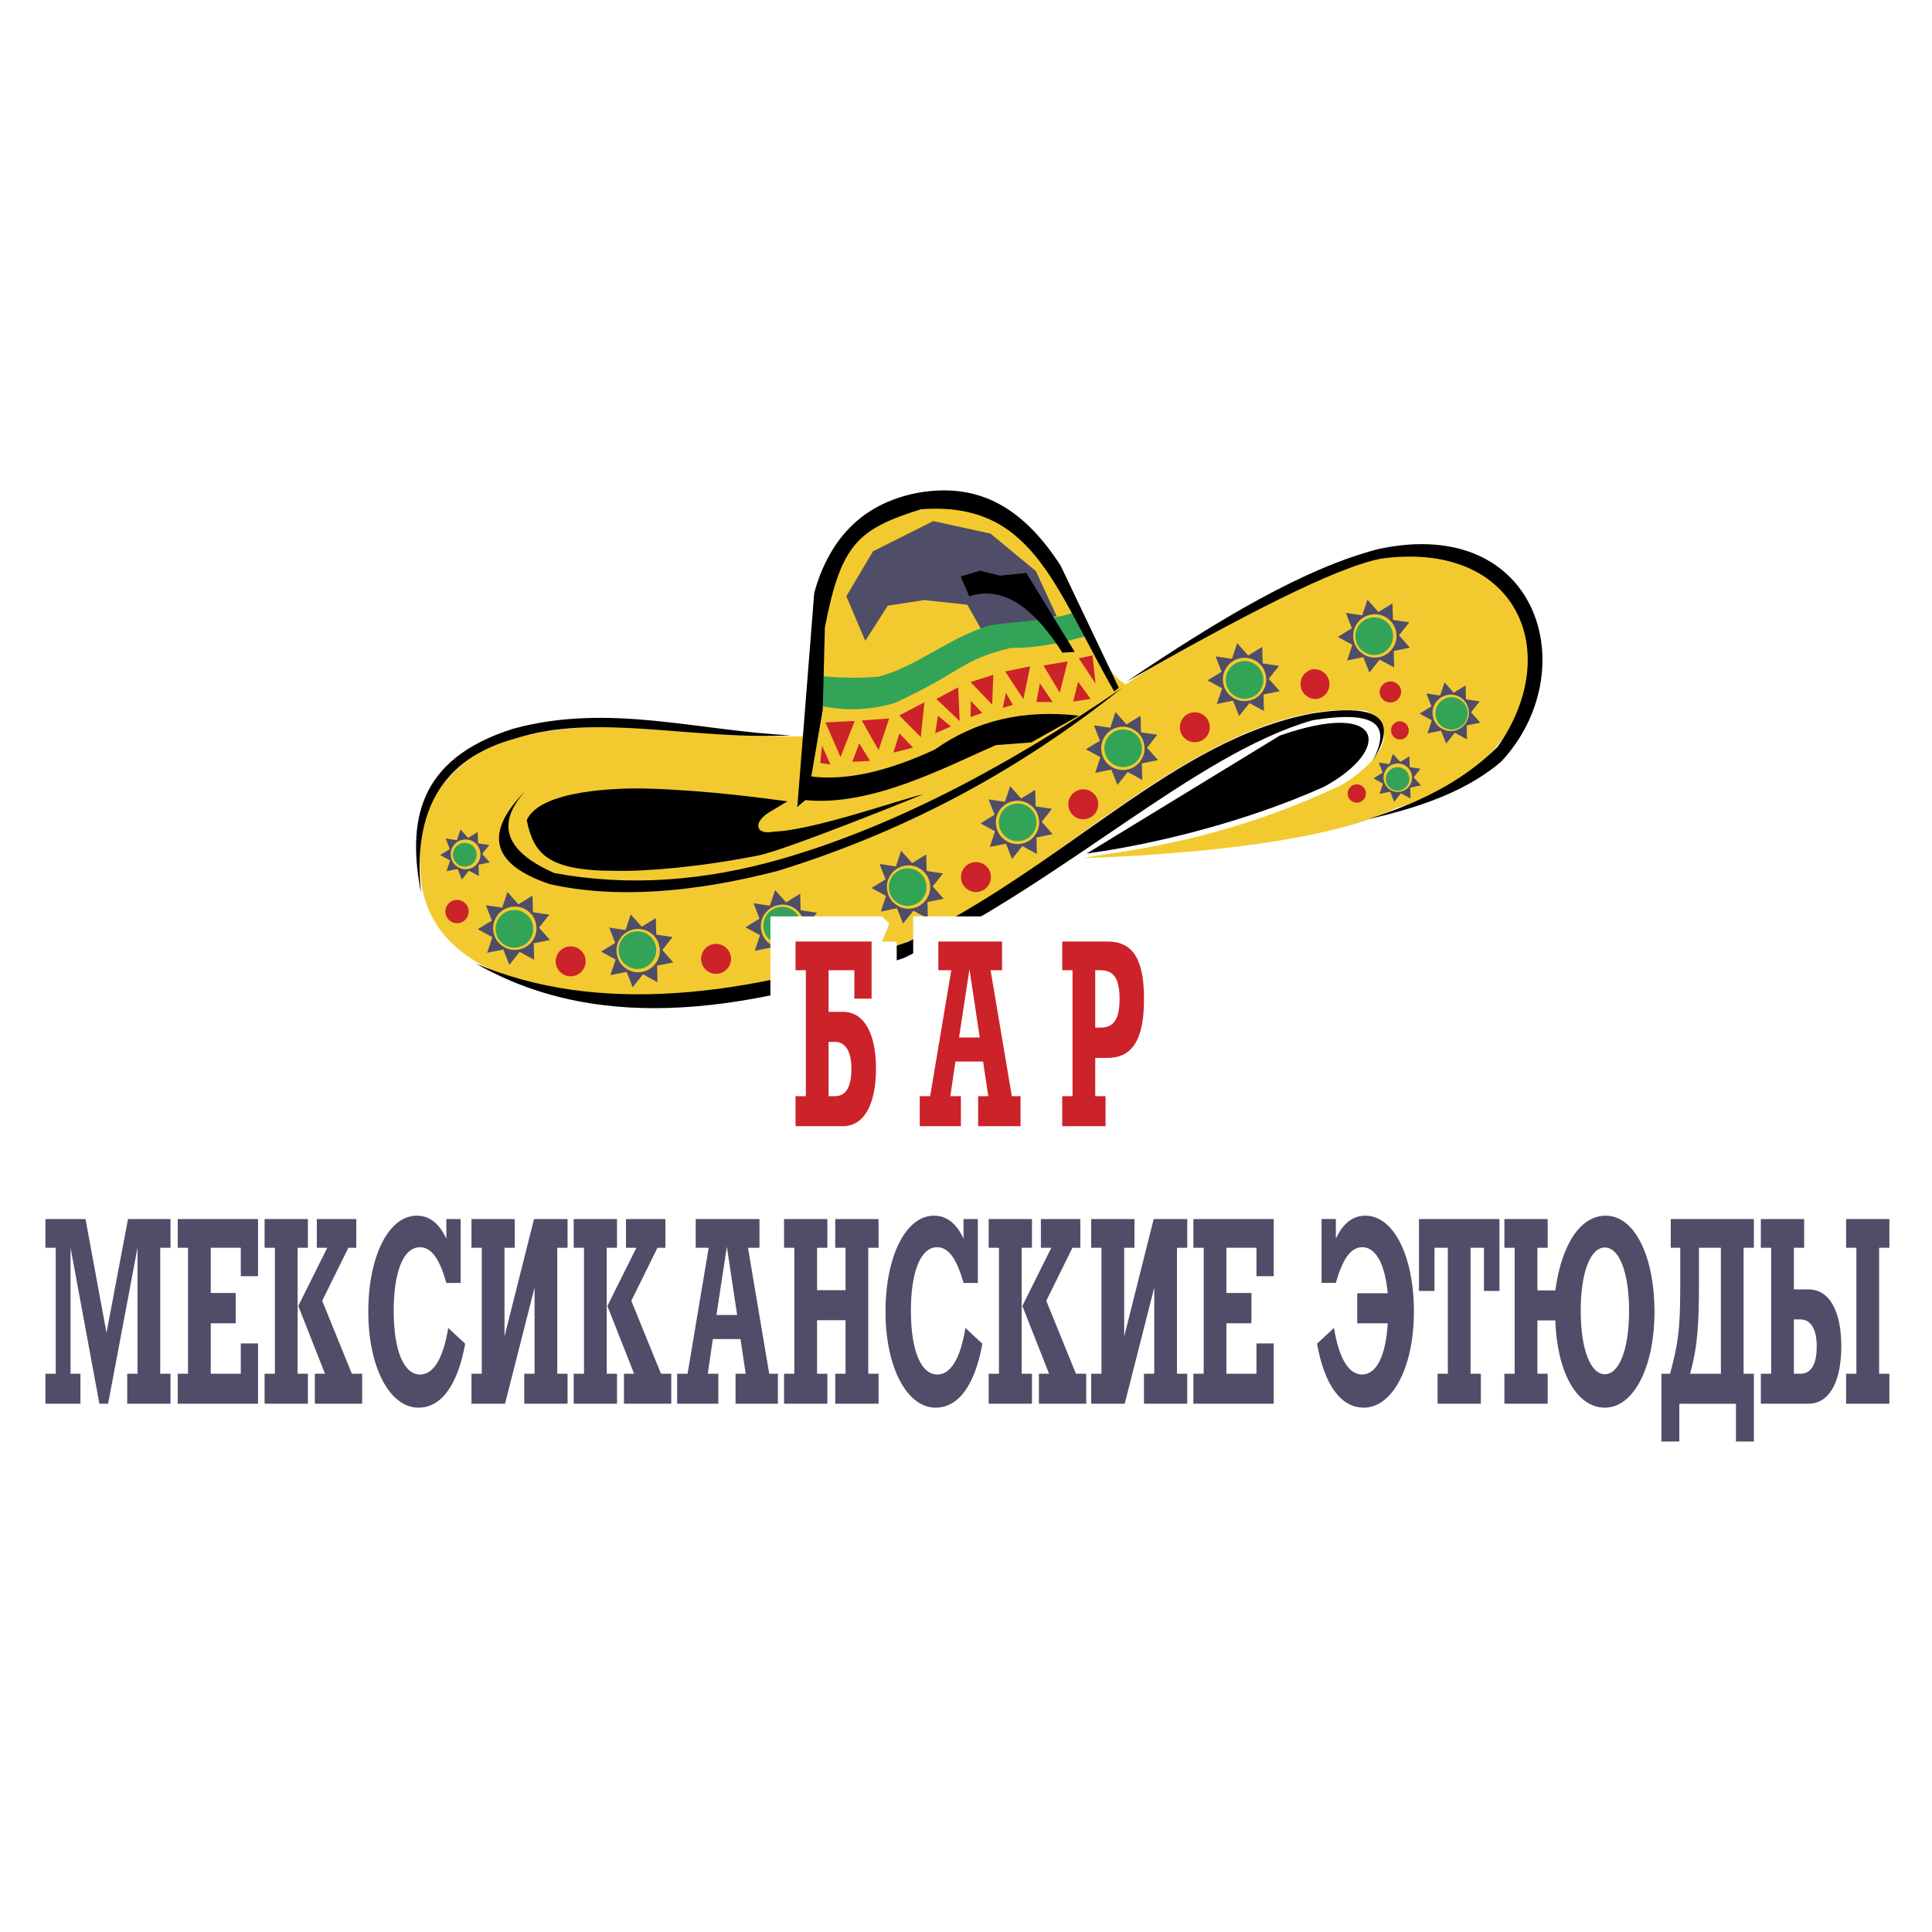
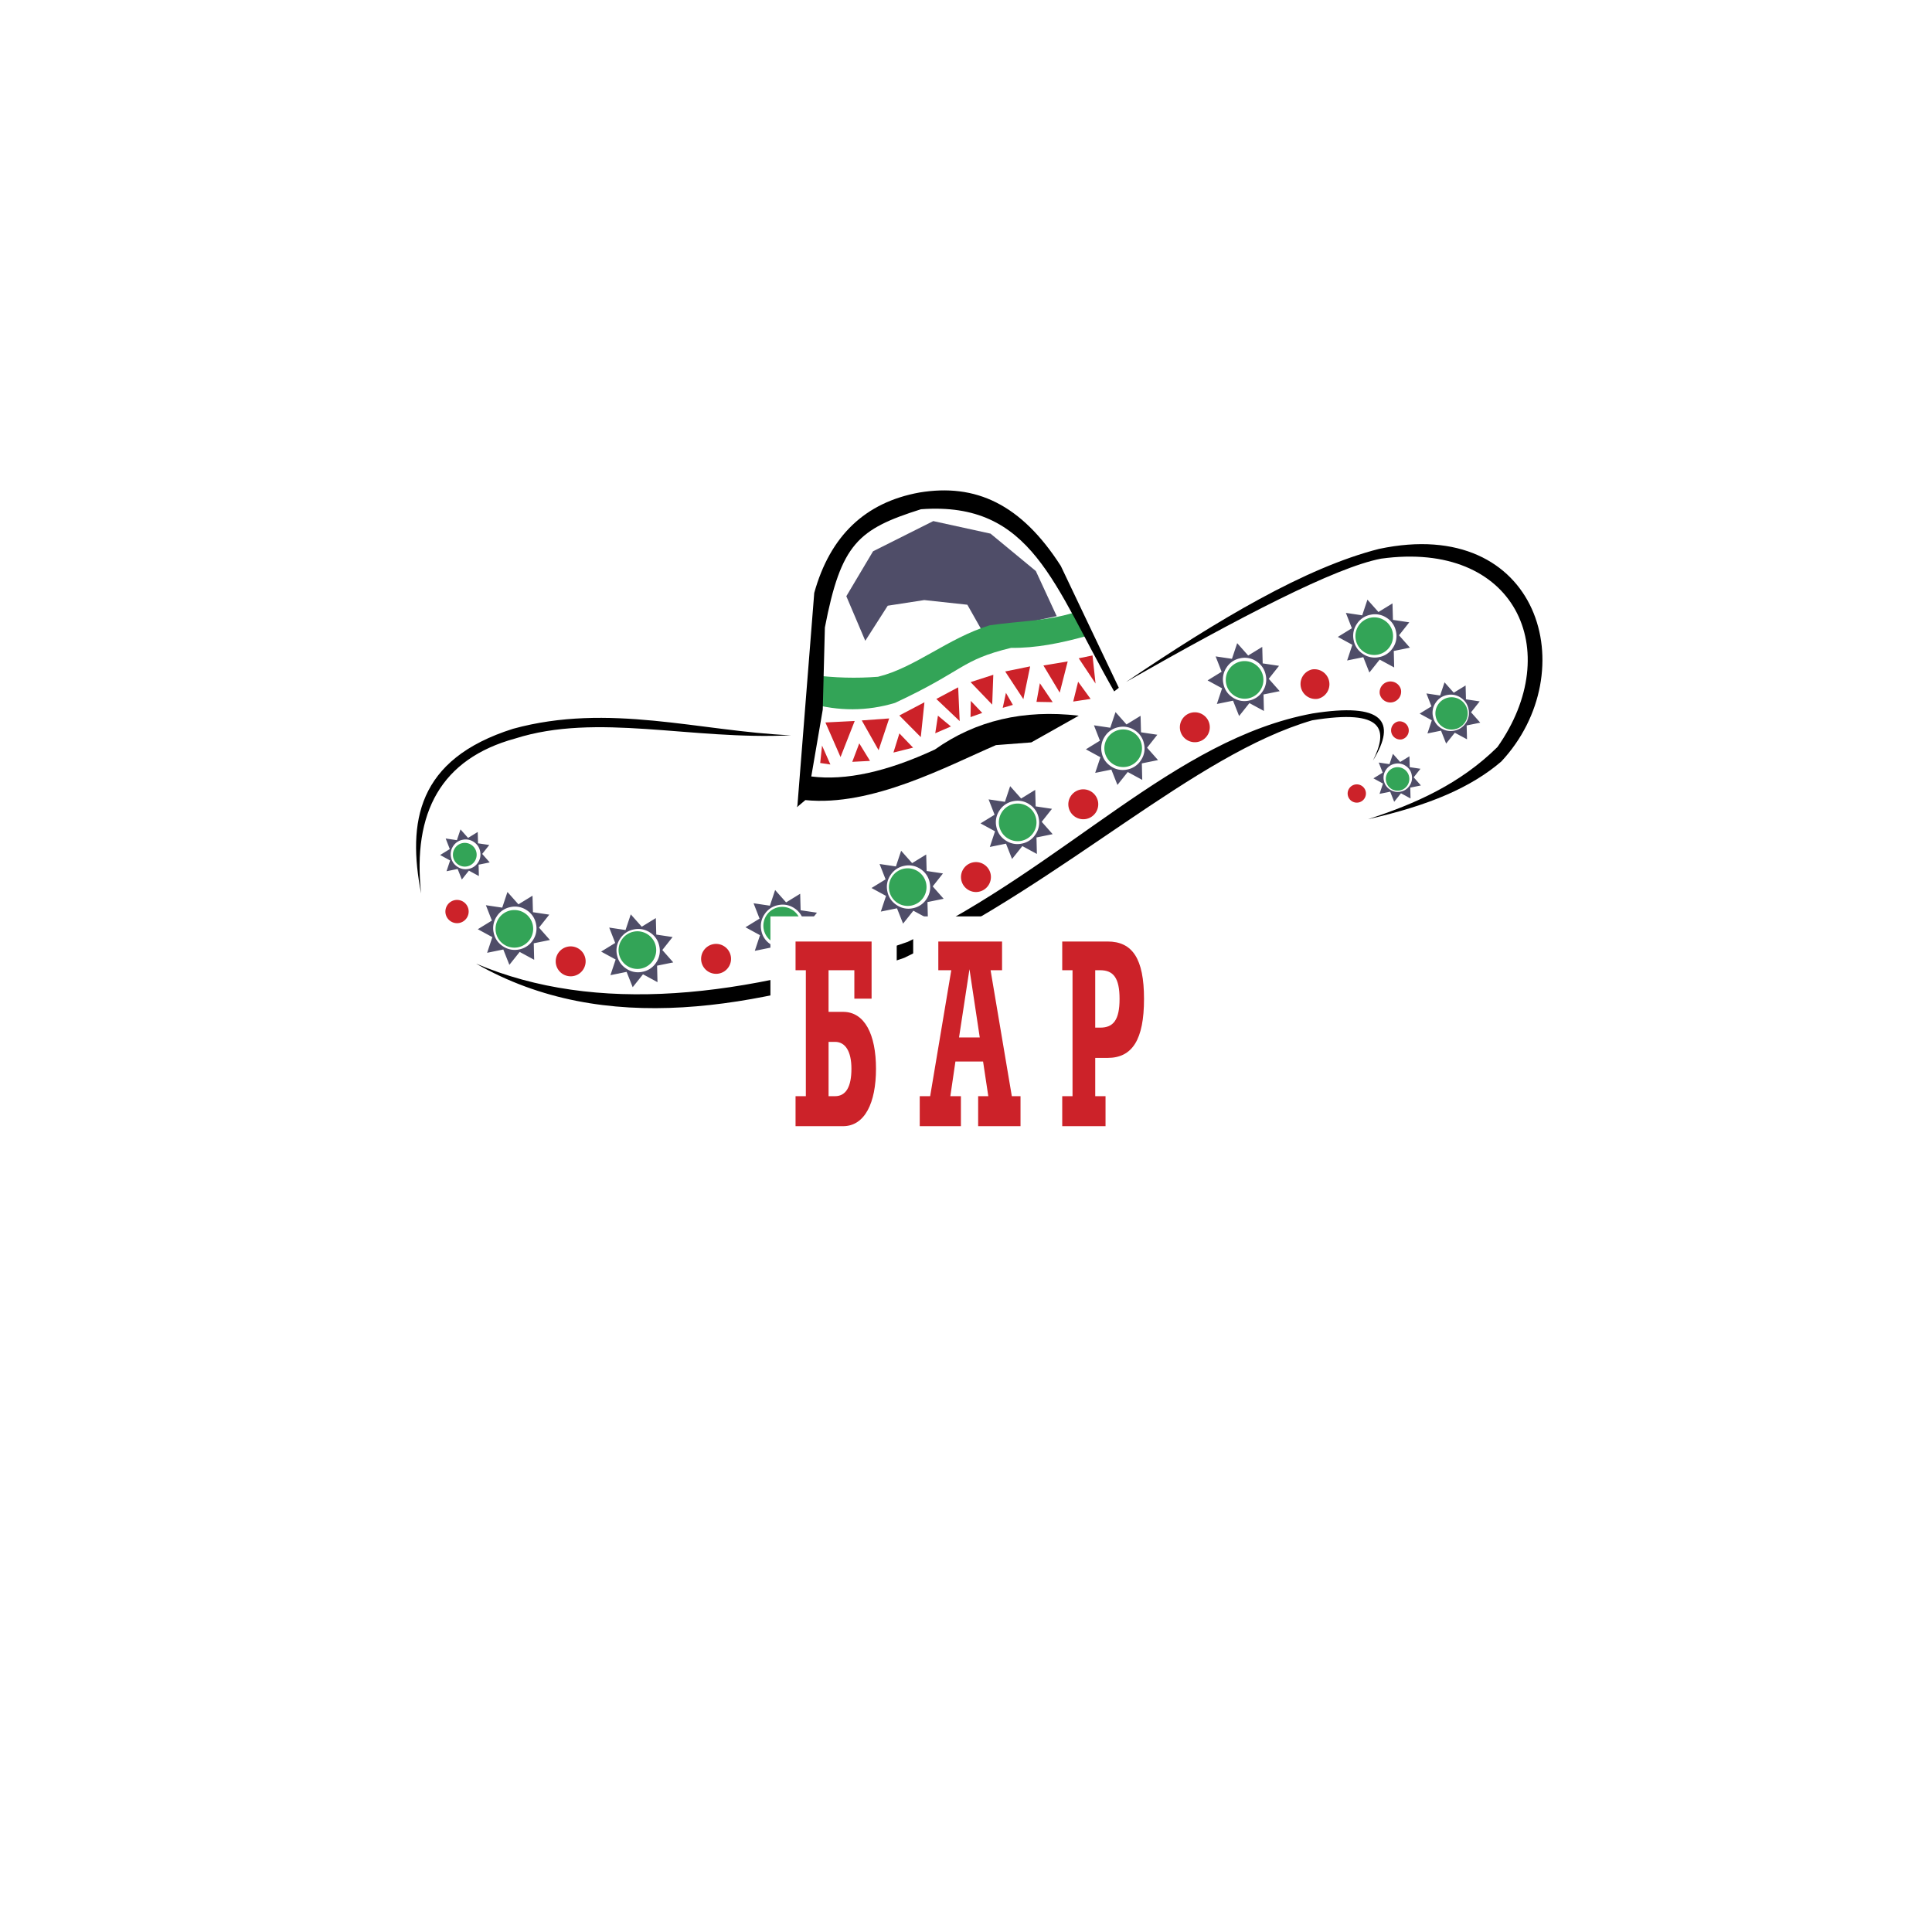
<svg xmlns="http://www.w3.org/2000/svg" width="2500" height="2500" viewBox="0 0 192.756 192.756">
  <path fill-rule="evenodd" clip-rule="evenodd" fill="#fff" d="M0 0h192.756v192.756H0V0z" />
-   <path d="M49.067 74.299c-3.485 2.082-7.774 5.015-7.101 13.111 1.345 16.191 32.983 13.175 48.264 6.63 14.477-5.695 30.157-24.67 46.11-23.119 4.426 2.528-.668 6.311-2.41 7.352-12.467 5.971-23.057 6.757-25.873 7.331 0 0 22.389-.446 31.236-4.993 21.312-5.716 16.346-34.892-9.391-22.1-8.848 4.547-13.271 6.821-17.561 9.753-3.217-1.403-6.707-13.728-9.924-15.13-8.046-5.907-19.976-2.104-21.18 6.375l-1.068 13.939c-11.663.32-20.11-2.761-31.102.851z" fill-rule="evenodd" clip-rule="evenodd" fill="#f2ca30" />
-   <path d="M78.562 79.952l-1.743 1.041c-1.742 1.042-1.474 2.359.403 1.977 3.888-.106 13.003-3.336 14.88-3.718 0 0-13.539 5.503-16.354 6.077-5.63 1.147-11.395 1.636-14.344 1.551-6.837.021-8.179-1.764-8.85-5.058 1.34-3.018 9.115-3.229 12.064-3.145 5.9.17 11.933.999 13.944 1.275z" fill-rule="evenodd" clip-rule="evenodd" />
  <path fill-rule="evenodd" clip-rule="evenodd" fill="#4f4d68" d="M86.329 63.932l-1.891-4.448 2.666-4.481 6.008-3.014 5.714 1.252 4.52 3.732 2.08 4.498-7.371 1.592-1.542-2.729-4.301-.465-3.644.563-2.239 3.5z" />
  <path d="M80.796 70.16l.23-2.821c2.208.297 4.456.346 6.57.183 3.694-.902 6.945-3.832 11.125-5.131 2.807-.423 5.701-.417 8.422-1.269l1.195 2.352c-2.543.697-5.006 1.199-7.459 1.162-5.072 1.229-4.598 2.236-11.589 5.494-2.781.834-5.613.845-8.494.03z" fill-rule="evenodd" clip-rule="evenodd" fill="#33a457" />
  <path d="M79.561 80.345l-.051.189.84-.708c6.65.669 14.125-3.382 19.017-5.486l3.525-.271 4.736-2.665c-5.5-.639-10.281.484-14.348 3.371-4.795 2.23-8.908 3.128-12.338 2.693l1.145-6.677.211-8.187c1.613-8.373 3.317-9.815 9.588-11.797 11.109-.816 13.238 7.612 19.275 18.176l.463-.363-5.787-12.155c-3.963-6.176-8.496-8.258-14.112-7.326-5.408.983-8.904 4.32-10.488 10.013l-1.676 21.193z" fill-rule="evenodd" clip-rule="evenodd" />
  <path fill-rule="evenodd" clip-rule="evenodd" fill="#cc2229" d="M81.833 76.123l.183-1.737.832 1.888-1.015-.151zM83.86 75.531l-1.509-3.451 2.923-.148-1.414 3.599zM85.031 76.008l.698-1.842 1.073 1.75-1.771.092zM87.658 74.847l-1.679-2.969 2.734-.199-1.055 3.168zM89.138 75.082l.595-1.911 1.364 1.422-1.959.489zM91.867 73.542l-2.14-2.159 2.505-1.317-.365 3.476zM93.31 73.158l.269-1.755 1.294 1.078-1.563.677zM95.748 71.945l-2.331-2.21 2.181-1.16.15 3.37zM96.83 71.545l.028-1.616 1.14 1.2-1.168.416zM98.992 70.3l-2.158-2.245 2.268-.731-.11 2.976zM100.043 70.623l.32-1.498.692 1.202-1.012.296zM102.102 69.755l-1.815-2.762 2.492-.508-.677 3.27zM103.41 70.025l.338-1.858 1.279 1.887-1.617-.029zM105.729 69.105l-1.627-2.71 2.423-.405-.796 3.115zM107.074 69.995l.49-1.979 1.247 1.714-1.737.265zM109.303 68.198l-1.678-2.522 1.375-.28.303 2.802z" />
-   <path d="M96.7 59.491l-.85-1.975 1.941-.575 1.979.491 2.631-.267 4.826 7.876-1.236.073c-2.739-4.285-5.749-6.752-9.291-5.623zM108.418 85.16l19.273-11.773c10.533-3.674 11.225 1.4 4.416 5.106-7.445 3.344-16.421 5.669-23.689 6.667zM52.45 78.886c-3.024 3.316-2.07 6.056 2.86 8.219 7.414 1.371 14.944.798 22.57-1.384 10.712-3.074 22.096-8.855 34.092-17.104-9.773 7.842-21.024 14.145-34.363 18.269-8.396 2.179-16.186 2.795-22.751 1.326-5.833-1.967-6.636-5.075-2.408-9.326z" fill-rule="evenodd" clip-rule="evenodd" />
  <path d="M91.126 90.862L90.1 92.151l-.607-1.531-1.614.329.521-1.563-1.449-.79 1.404-.862-.599-1.533 1.629.243.522-1.563 1.097 1.233 1.403-.861.045 1.646 1.629.244-1.024 1.294 1.091 1.234-1.614.329.041 1.646-1.449-.784zm-.05-.249a2.08 2.08 0 0 0 1.368-.923 2.077 2.077 0 0 0 .313-1.621 2.087 2.087 0 0 0-.922-1.368 2.08 2.08 0 0 0-1.62-.314 2.08 2.08 0 0 0-1.369.923 2.077 2.077 0 0 0-.314 1.619c.119.585.427 1.04.926 1.369a2.082 2.082 0 0 0 1.618.315zM78.552 94.779l-1.027 1.29-.606-1.532-1.613.329.521-1.562-1.45-.79 1.404-.863-.598-1.533 1.629.243.522-1.563 1.096 1.233 1.404-.861.044 1.646 1.629.244-1.025 1.294 1.091 1.234-1.614.329.041 1.646-1.448-.784zm-.051-.25a2.082 2.082 0 0 0 1.368-.923 2.08 2.08 0 0 0 .314-1.621 2.08 2.08 0 0 0-.923-1.367 2.08 2.08 0 0 0-1.62-.314 2.082 2.082 0 0 0-1.369.923 2.08 2.08 0 0 0-.314 1.62c.119.585.427 1.04.925 1.368s1.038.433 1.619.314zM64.151 97.206l-1.027 1.289-.607-1.531-1.614.328.521-1.562-1.449-.789 1.404-.863-.598-1.533 1.629.244.522-1.563 1.096 1.233 1.404-.861.044 1.646 1.629.245-1.025 1.294 1.091 1.235-1.614.328.041 1.646-1.447-.786zm-.051-.25a2.081 2.081 0 0 0 1.368-.923 2.08 2.08 0 0 0 .314-1.621 2.085 2.085 0 0 0-.923-1.368 2.083 2.083 0 0 0-1.62-.314 2.08 2.08 0 0 0-1.369.923 2.079 2.079 0 0 0-.314 1.62c.119.584.427 1.04.926 1.369a2.077 2.077 0 0 0 1.618.314zM51.847 94.974l-1.027 1.289-.606-1.531-1.614.329.521-1.563-1.45-.79 1.404-.862-.598-1.533 1.629.243.522-1.563 1.096 1.233 1.404-.861.044 1.646 1.629.244-1.025 1.294 1.091 1.234-1.614.329.041 1.647-1.447-.785zm-.051-.249a2.082 2.082 0 0 0 1.368-.923 2.078 2.078 0 0 0 .314-1.622 2.08 2.08 0 0 0-.923-1.367 2.08 2.08 0 0 0-1.62-.314 2.08 2.08 0 0 0-1.369.923 2.079 2.079 0 0 0-.314 1.62c.119.584.427 1.039.925 1.368a2.089 2.089 0 0 0 1.619.315zM46.783 86.864l-.706.886-.417-1.053-1.11.226.358-1.075-.997-.543.965-.594-.411-1.054 1.12.167.359-1.075.754.849.965-.592.031 1.132 1.12.167-.705.891.75.848-1.11.227.028 1.132-.994-.539zm-.035-.172c.401-.082.714-.293.94-.635.226-.342.298-.713.216-1.115s-.294-.714-.635-.941a1.435 1.435 0 0 0-1.114-.216 1.427 1.427 0 0 0-.941.635 1.427 1.427 0 0 0-.216 1.114c.082.402.294.715.637.941.343.226.713.298 1.113.217zM102 84.414l-1.027 1.289-.605-1.531-1.613.329.52-1.562-1.449-.79 1.404-.862-.598-1.533 1.629.244.521-1.563 1.096 1.233 1.404-.861.045 1.646 1.629.244-1.025 1.294 1.092 1.234-1.613.329.041 1.646-1.451-.786zm-.051-.249a2.076 2.076 0 0 0 1.367-.923 2.076 2.076 0 0 0 .314-1.621 2.083 2.083 0 0 0-.922-1.368 2.082 2.082 0 0 0-1.621-.314 2.084 2.084 0 0 0-1.369.923 2.082 2.082 0 0 0-.312 1.62c.119.585.426 1.04.926 1.368a2.076 2.076 0 0 0 1.617.315zM112.514 77.024l-1.027 1.289-.607-1.531-1.613.329.521-1.562-1.449-.79 1.402-.862-.598-1.533 1.629.243.523-1.563 1.096 1.233 1.404-.861.043 1.646 1.629.244-1.023 1.294 1.092 1.234-1.615.329.041 1.647-1.448-.786zm-.051-.249a2.085 2.085 0 0 0 1.367-.923 2.067 2.067 0 0 0 .312-1.621 2.072 2.072 0 0 0-.922-1.367 2.079 2.079 0 0 0-1.619-.314 2.075 2.075 0 0 0-1.369.923 2.075 2.075 0 0 0-.314 1.62c.119.585.428 1.04.926 1.368a2.079 2.079 0 0 0 1.619.314zM124.654 70.149l-1.027 1.289-.607-1.531-1.613.329.521-1.563-1.449-.789 1.402-.863-.598-1.533 1.629.243.523-1.563 1.096 1.233 1.404-.861.043 1.646 1.631.245-1.025 1.294 1.092 1.234-1.615.329.041 1.646-1.448-.785zm-.05-.249a2.085 2.085 0 0 0 1.367-.923 2.076 2.076 0 0 0 .314-1.621 2.084 2.084 0 0 0-.924-1.368 2.077 2.077 0 0 0-1.619-.313 2.075 2.075 0 0 0-1.369.923 2.074 2.074 0 0 0-.314 1.62c.119.585.428 1.04.926 1.369a2.085 2.085 0 0 0 1.619.313zM137.65 65.808l-1.027 1.29-.607-1.531-1.613.329.521-1.563-1.449-.789 1.402-.863-.598-1.533 1.629.243.521-1.563 1.098 1.233 1.402-.861.045 1.646 1.629.244-1.023 1.294 1.09 1.234-1.613.329.041 1.646-1.448-.785zm-.052-.249a2.084 2.084 0 0 0 1.369-.923 2.077 2.077 0 0 0 .312-1.621 2.074 2.074 0 0 0-.922-1.368 2.079 2.079 0 0 0-1.619-.314 2.075 2.075 0 0 0-1.369.923 2.074 2.074 0 0 0-.314 1.62c.119.584.428 1.04.926 1.368a2.076 2.076 0 0 0 1.617.315zM145.146 73.104l-.865 1.083-.51-1.287-1.355.276.438-1.313-1.217-.664 1.18-.725-.504-1.289 1.369.205.439-1.314.922 1.037 1.18-.724.037 1.383 1.369.206-.861 1.087.918 1.037-1.357.276.035 1.384-1.218-.658zm-.042-.209c.49-.1.873-.358 1.148-.775.275-.418.365-.871.264-1.363-.1-.49-.357-.872-.775-1.149a1.75 1.75 0 0 0-1.361-.264c-.492.1-.873.358-1.15.776a1.753 1.753 0 0 0-.264 1.361c.1.491.359.874.777 1.15.419.275.872.363 1.361.264zM139.775 79.146l-.676.849-.4-1.007-1.062.216.344-1.028-.953-.52.924-.568-.395-1.009 1.072.16.344-1.028.723.812.922-.566.031 1.083 1.07.161-.674.852.719.812-1.062.217.027 1.083-.954-.519zm-.033-.164c.383-.079.684-.281.9-.607.215-.327.283-.682.205-1.067a1.368 1.368 0 0 0-.607-.9 1.372 1.372 0 0 0-1.066-.207 1.369 1.369 0 0 0-.9.607 1.373 1.373 0 0 0-.207 1.066c.08.385.281.685.609.9s.683.286 1.066.208z" fill-rule="evenodd" clip-rule="evenodd" fill="#4f4d68" />
  <path d="M97.67 88.967c-.806.164-1.597-.359-1.761-1.165s.359-1.597 1.166-1.761a1.495 1.495 0 0 1 1.76 1.165 1.497 1.497 0 0 1-1.165 1.761zM85.655 94.801c-.806.164-1.597-.359-1.761-1.165s.359-1.597 1.165-1.761 1.597.359 1.761 1.165a1.496 1.496 0 0 1-1.165 1.761zM71.741 97.129a1.496 1.496 0 0 1-1.761-1.165 1.496 1.496 0 0 1 1.165-1.761c.806-.164 1.597.359 1.761 1.165s-.359 1.597-1.165 1.761zM57.234 97.377a1.496 1.496 0 0 1-1.761-1.164 1.497 1.497 0 0 1 1.165-1.762c.806-.164 1.597.359 1.761 1.165s-.359 1.597-1.165 1.761zM45.83 92.083a1.163 1.163 0 0 1-1.369-.906 1.162 1.162 0 0 1 .905-1.369 1.163 1.163 0 0 1 1.37.906 1.163 1.163 0 0 1-.906 1.369zM108.377 81.707a1.494 1.494 0 0 1-1.76-1.165 1.497 1.497 0 0 1 1.164-1.761 1.496 1.496 0 0 1 1.762 1.165 1.496 1.496 0 0 1-1.166 1.761zM119.506 74.022c-.805.164-1.596-.359-1.76-1.165s.359-1.597 1.164-1.761c.807-.164 1.598.359 1.762 1.165s-.36 1.597-1.166 1.761zM131.494 69.717a1.494 1.494 0 0 1-.596-2.926 1.494 1.494 0 0 1 .596 2.926zM138.928 70.064a1.08 1.08 0 0 1-1.271-.841 1.08 1.08 0 0 1 2.113-.43 1.08 1.08 0 0 1-.842 1.271zM139.854 73.769a.913.913 0 0 1-.365-1.788.913.913 0 0 1 .365 1.788zM135.549 80.062a.914.914 0 0 1-1.076-.711c-.1-.493.221-.976.713-1.076s.975.219 1.076.712a.915.915 0 0 1-.713 1.075z" fill-rule="evenodd" clip-rule="evenodd" fill="#cc2229" />
  <path d="M42.013 89.138c-1.366-7.083-.441-13.388 9.178-16.428 9.552-2.617 18.598.249 27.725.651-10.022.499-19.321-2.281-27.526.324-7.378 2.022-10.246 7.362-9.377 15.453zM47.503 96.144c11.925 5.061 26.63 3.498 43.061-2.174 15.872-7.669 26.565-20.221 40.383-22.787 7.033-1.118 8.455.763 6.035 4.695 1.527-3.059 1.145-5.19-6.066-4.012-11.799 3.441-24.518 15.927-40.704 23.699-14.733 5.059-29.908 7.904-42.709.579z" fill-rule="evenodd" clip-rule="evenodd" />
  <path d="M112.361 68.03c9.121-6.168 17.857-11.396 25.227-13.266 16.053-3.402 20.52 12.29 12.197 21.212-3.01 2.576-7.162 4.38-13.303 5.757 4.699-1.521 9.188-3.515 12.92-7.203 6.791-9.614 1.799-20.646-11.615-18.792-4.578.875-14.105 5.843-25.426 12.292z" fill-rule="evenodd" clip-rule="evenodd" />
  <path d="M90.937 90.347a1.881 1.881 0 0 0 1.465-2.215 1.88 1.88 0 0 0-2.215-1.464 1.88 1.88 0 0 0-1.465 2.214 1.88 1.88 0 0 0 2.215 1.465zM78.414 94.196a1.882 1.882 0 0 0 1.465-2.215 1.882 1.882 0 0 0-2.215-1.465 1.882 1.882 0 0 0-1.465 2.215 1.88 1.88 0 0 0 2.215 1.465zM63.968 96.633a1.882 1.882 0 0 0 1.465-2.215c-.207-1.013-1.202-1.671-2.215-1.465s-1.671 1.201-1.465 2.215a1.88 1.88 0 0 0 2.215 1.465zM51.693 94.51a1.881 1.881 0 0 0 1.465-2.215 1.88 1.88 0 0 0-2.214-1.464 1.88 1.88 0 0 0-1.465 2.214 1.88 1.88 0 0 0 2.214 1.465zM46.609 86.438a1.187 1.187 0 0 0 .924-1.397 1.187 1.187 0 0 0-1.397-.924 1.186 1.186 0 0 0-.924 1.396c.13.64.757 1.055 1.397.925zM101.908 83.887a1.88 1.88 0 0 0 1.465-2.215 1.881 1.881 0 0 0-2.215-1.465 1.883 1.883 0 0 0-1.465 2.215 1.881 1.881 0 0 0 2.215 1.465zM112.434 76.494a1.88 1.88 0 0 0 1.465-2.215 1.881 1.881 0 0 0-2.215-1.465 1.884 1.884 0 0 0-1.465 2.215 1.882 1.882 0 0 0 2.215 1.465zM124.549 69.674c1.014-.207 1.672-1.202 1.465-2.215s-1.201-1.671-2.215-1.465-1.672 1.202-1.465 2.215 1.201 1.671 2.215 1.465zM137.484 65.31a1.883 1.883 0 0 0 1.465-2.215c-.207-1.014-1.201-1.671-2.215-1.465s-1.672 1.201-1.465 2.214a1.882 1.882 0 0 0 2.215 1.466zM145.146 72.757a1.618 1.618 0 0 0 1.258-1.902c-.178-.87-1.031-1.435-1.902-1.258s-1.436 1.032-1.258 1.901a1.615 1.615 0 0 0 1.902 1.259zM139.67 78.865c.633-.129 1.045-.75.916-1.384s-.752-1.044-1.385-.916c-.633.129-1.043.751-.914 1.384s.75 1.045 1.383.916z" fill-rule="evenodd" clip-rule="evenodd" fill="#33a457" />
  <path d="M10.785 140.051l2.934-15.562v12.568h-1.027v2.994h4.32v-2.994h-1.027v-12.568h1.027v-2.864h-4.24l-2.146 11.355-2.094-11.355h-4v2.864h1.027v12.568H4.532v2.994h3.494v-2.994h-.987v-12.568l2.88 15.562h.866zm13.24-2.994h-3v-5.032h2.494v-3.02h-2.494v-4.517h3v2.839h1.72v-5.703h-8.014v2.864h1.027v12.568h-1.027v2.994h8.014v-6.014h-1.72v3.021zm5.667-12.569h1.027v-2.864h-4.32v2.864h1.026v12.568h-1.026v2.994h4.32v-2.994h-1.027v-12.568zm1.72 15.563h4.72v-2.994h-1.027l-2.96-7.277 2.613-5.291h.787v-2.864h-3.934v2.864h1.041l-2.894 5.807 2.667 6.762h-1.013v2.993zm13.12-12.053h1.427v-6.374h-1.427v1.961c-.72-1.548-1.693-2.297-2.947-2.297-2.84 0-4.84 4.104-4.84 9.575 0 5.522 2.12 9.579 5 9.579 2.293 0 3.92-2.25 4.667-6.379l-1.693-1.574c-.493 3.045-1.466 4.646-2.8 4.646-1.64 0-2.64-2.4-2.64-6.35 0-3.974 1-6.349 2.613-6.349 1.134.001 1.947 1.111 2.64 3.562zm5.854 12.053l2.947-11.588v8.594h-1.027v2.994h4.32v-2.994H55.6v-12.568h1.026v-2.864h-3.347l-2.946 11.717v-8.853h1.026v-2.864h-4.32v2.864h1.027v12.568h-1.027v2.994h3.347zm10.147-15.563h1.026v-2.864h-4.32v2.864h1.027v12.568h-1.027v2.994h4.32v-2.994h-1.026v-12.568zm1.719 15.563h4.72v-2.994h-1.026l-2.96-7.277 2.613-5.291h.787v-2.864h-3.933v2.864h1.04l-2.894 5.807 2.667 6.762h-1.013v2.993h-.001zm5.307 0h4.107v-2.994h-1.053l.506-3.458h2.76l.52 3.458h-1.013v2.994h4.227v-2.994h-.867l-2.12-12.568h1.146v-2.864h-6.36v2.864h1.293l-2.106 12.568h-1.04v2.994zm3.92-8.852l1.04-6.814 1.027 6.814h-2.067zm12.88.516v5.342h-1.027v2.994h4.32v-2.994h-1.027v-12.568h1.027v-2.864h-4.32v2.864h1.027v4.232h-2.84v-4.232h1.027v-2.864h-4.32v2.864h1.026v12.568h-1.026v2.994h4.32v-2.994h-1.027v-5.342h2.84zm11.773-3.717h1.426v-6.374h-1.426v1.961c-.72-1.548-1.693-2.297-2.946-2.297-2.84 0-4.84 4.104-4.84 9.575 0 5.522 2.12 9.579 5 9.579 2.293 0 3.92-2.25 4.666-6.379l-1.692-1.574c-.494 3.045-1.467 4.646-2.8 4.646-1.64 0-2.64-2.4-2.64-6.35 0-3.974 1-6.349 2.613-6.349 1.133.001 1.946 1.111 2.639 3.562zm5.8-3.51h1.027v-2.864h-4.32v2.864h1.027v12.568h-1.027v2.994h4.32v-2.994h-1.027v-12.568zm1.72 15.563h4.721v-2.994h-1.027l-2.959-7.277 2.613-5.291h.785v-2.864h-3.934v2.864h1.041L102 130.295l2.666 6.762h-1.014v2.994zm8.561 0l2.947-11.588v8.594h-1.027v2.994h4.32v-2.994h-1.027v-12.568h1.027v-2.864h-3.348l-2.945 11.717v-8.853h1.025v-2.864h-4.32v2.864h1.027v12.568h-1.027v2.994h3.348zm13.146-2.994h-3v-5.032h2.494v-3.02h-2.494v-4.517h3v2.839h1.721v-5.703h-8.014v2.864h1.025v12.568h-1.025v2.994h8.014v-6.014h-1.721v3.021zm10.053-5.033h3.041c-.188 3.226-1.107 5.11-2.561 5.11-1.334 0-2.307-1.601-2.799-4.646l-1.693 1.574c.746 4.129 2.373 6.379 4.666 6.379 2.879 0 5-4.057 5-9.579 0-5.497-2-9.575-4.84-9.575-1.254 0-2.227.749-2.947 2.297v-1.961h-1.426v6.374h1.426c.693-2.451 1.508-3.562 2.641-3.562 1.359 0 2.266 1.704 2.533 4.595h-3.041v2.994zm7.707-3.225v-4.311h1.334v12.568h-1.027v2.994h4.32v-2.994h-1.027v-12.568h1.334v4.311h1.547v-7.175h-8.027v7.175h1.546zm10.268-.052v-4.259h1.025v-2.864h-4.318v2.864h1.025v12.568h-1.025v2.994h4.318v-2.994h-1.025v-5.316h1.787c.172 5.11 2.105 8.702 4.945 8.702 2.881 0 4.947-4.057 4.947-9.579 0-5.472-1.947-9.575-4.867-9.575-2.492 0-4.4 2.813-5.025 7.459h-1.787zm6.732 8.361c-1.412 0-2.412-2.426-2.412-6.323 0-3.896.986-6.322 2.412-6.322 1.414 0 2.414 2.426 2.414 6.322 0 3.898-1.013 6.323-2.414 6.323zm6.508-.051h-.867v6.767h1.787v-3.772h5.652v3.772h1.787v-6.767h-1.027v-12.568h1.027v-2.864h-8.293v2.864h.947v3.69c.001 4.749-.253 5.962-1.013 8.878zm5.066-12.569v12.568h-3.066c.746-2.787.879-4.877.879-9.161v-3.407h2.187zm7.28 12.569v-5.419h.641c1.027 0 1.641.929 1.641 2.684s-.521 2.735-1.641 2.735h-.641zm0-12.569H180v-2.864h-4.32v2.864h1.027v12.568h-1.027v2.994h4.734c2.172 0 3.293-2.323 3.293-5.729 0-3.433-1.135-5.678-3.281-5.678h-1.453v-4.155zm8.507 0h1.025v-2.864h-4.32v2.864h1.027v12.568h-1.027v2.994h4.32v-2.994h-1.025v-12.568z" fill="none" stroke="#fff" stroke-width="5.014" stroke-miterlimit="2.613" />
-   <path fill-rule="evenodd" clip-rule="evenodd" fill="#4f4d68" d="M10.786 140.051l2.933-15.563v12.569h-1.027v2.994h4.32v-2.994h-1.027v-12.569h1.027v-2.864h-4.24l-2.147 11.355-2.093-11.355h-4v2.864h1.027v12.569H4.532v2.994h3.493v-2.994h-.986v-12.569l2.879 15.563h.868zM24.025 137.057h-3v-5.033h2.494v-3.019h-2.494v-4.517h3v2.839h1.721v-5.703h-8.014v2.864h1.027v12.569h-1.027v2.994h8.014v-6.014h-1.721v3.02zM29.692 124.488h1.027v-2.864h-4.32v2.864h1.026v12.568h-1.026v2.994h4.32v-2.994h-1.027v-12.568zm1.72 15.563h4.72v-2.994h-1.027l-2.96-7.277 2.613-5.291h.787v-2.864h-3.934v2.864h1.041l-2.894 5.807 2.667 6.762h-1.013v2.993zM44.532 127.998h1.427v-6.374h-1.427v1.961c-.72-1.548-1.693-2.297-2.947-2.297-2.84 0-4.84 4.104-4.84 9.575 0 5.522 2.12 9.579 5 9.579 2.293 0 3.92-2.25 4.667-6.379l-1.693-1.574c-.494 3.045-1.467 4.646-2.8 4.646-1.64 0-2.64-2.4-2.64-6.35 0-3.974 1-6.349 2.613-6.349 1.134.001 1.947 1.111 2.64 3.562zM50.386 140.051l2.947-11.588v8.594h-1.027v2.994h4.319v-2.994h-1.026v-12.569h1.026v-2.864h-3.346l-2.946 11.717v-8.853h1.026v-2.864h-4.32v2.864h1.027v12.569h-1.027v2.994h3.347zM60.533 124.488h1.026v-2.864h-4.32v2.864h1.027v12.568h-1.027v2.994h4.32v-2.994h-1.026v-12.568zm1.719 15.563h4.72v-2.994h-1.026l-2.96-7.277 2.613-5.291h.787v-2.864h-3.933v2.864h1.04l-2.894 5.807 2.667 6.762h-1.013v2.993h-.001zM67.559 140.051h4.107v-2.994h-1.053l.506-3.458h2.76l.52 3.458h-1.013v2.994h4.227v-2.994h-.867l-2.12-12.568h1.146v-2.864h-6.36v2.864h1.293l-2.106 12.568h-1.04v2.994zm3.92-8.852l1.04-6.814 1.027 6.814h-2.067zM84.359 131.715v5.342h-1.026v2.994h4.32v-2.994h-1.027v-12.569h1.027v-2.864h-4.32v2.864h1.026v4.233h-2.84v-4.233h1.027v-2.864h-4.32v2.864h1.026v12.569h-1.026v2.994h4.32v-2.994h-1.027v-5.342h2.84zM96.133 127.998h1.426v-6.374h-1.426v1.961c-.72-1.548-1.694-2.297-2.947-2.297-2.84 0-4.84 4.104-4.84 9.575 0 5.522 2.12 9.579 5 9.579 2.293 0 3.919-2.25 4.666-6.379l-1.692-1.574c-.494 3.045-1.467 4.646-2.8 4.646-1.64 0-2.64-2.4-2.64-6.35 0-3.974 1-6.349 2.613-6.349 1.133.001 1.946 1.111 2.64 3.562zM101.932 124.488h1.027v-2.864h-4.32v2.864h1.027v12.568h-1.027v2.994h4.32v-2.994h-1.027v-12.568zm1.72 15.563h4.721v-2.994h-1.027l-2.959-7.277 2.613-5.291h.785v-2.864h-3.934v2.864h1.041L102 130.295l2.666 6.762h-1.014v2.994zM112.213 140.051l2.947-11.588v8.594h-1.027v2.994h4.32v-2.994h-1.027v-12.569h1.027v-2.864h-3.348l-2.945 11.717v-8.853h1.026v-2.864h-4.321v2.864h1.028v12.569h-1.028v2.994h3.348zM125.359 137.057h-3v-5.033h2.495v-3.019h-2.495v-4.517h3v2.839h1.721v-5.703h-8.014v2.864h1.026v12.569h-1.026v2.994h8.014v-6.014h-1.721v3.02zM135.412 132.024h3.041c-.188 3.226-1.107 5.11-2.561 5.11-1.334 0-2.307-1.601-2.799-4.646l-1.693 1.574c.746 4.129 2.373 6.379 4.666 6.379 2.879 0 5-4.057 5-9.579 0-5.497-2-9.575-4.84-9.575-1.254 0-2.227.749-2.947 2.297v-1.961h-1.426v6.374h1.426c.693-2.451 1.508-3.562 2.641-3.562 1.359 0 2.266 1.704 2.533 4.595h-3.041v2.994zM143.119 128.799v-4.311h1.334v12.569h-1.027v2.994h4.32v-2.994h-1.027v-12.569h1.334v4.311h1.547v-7.175h-8.028v7.175h1.547zM153.387 128.747v-4.259h1.025v-2.864h-4.318v2.864h1.025v12.568h-1.025v2.994h4.318v-2.994h-1.025v-5.316h1.787c.172 5.11 2.105 8.702 4.945 8.702 2.881 0 4.947-4.057 4.947-9.579 0-5.472-1.947-9.575-4.867-9.575-2.492 0-4.4 2.813-5.025 7.459h-1.787zm6.732 8.361c-1.412 0-2.412-2.426-2.412-6.323 0-3.896.986-6.322 2.412-6.322 1.414 0 2.414 2.426 2.414 6.322 0 3.898-1.013 6.323-2.414 6.323zM166.627 137.057h-.867v6.767h1.787v-3.772h5.652v3.772h1.787v-6.767h-1.027v-12.568h1.027v-2.864h-8.293v2.864h.947v3.69c.001 4.749-.253 5.962-1.013 8.878zm5.066-12.569v12.568h-3.066c.746-2.787.879-4.877.879-9.161v-3.407h2.187zM178.973 137.057v-5.419h.641c1.027 0 1.641.929 1.641 2.684s-.521 2.735-1.641 2.735h-.641zm0-12.569H180v-2.864h-4.32v2.864h1.027v12.568h-1.027v2.994h4.734c2.172 0 3.293-2.322 3.293-5.729 0-3.433-1.135-5.678-3.281-5.678h-1.453v-4.155zm8.507 0h1.025v-2.864h-4.318v2.864h1.025v12.568h-1.025v2.994h4.318v-2.994h-1.025v-12.568z" />
  <path d="M82.667 109.367v-5.42h.64c1.026 0 1.64.93 1.64 2.684 0 1.756-.52 2.736-1.64 2.736h-.64zm4.292-15.433h-7.587v2.865h1.027v12.568h-1.027v2.993h4.733c2.174 0 3.293-2.322 3.293-5.729 0-3.432-1.133-5.678-3.28-5.678h-1.453v-4.154h2.573v2.839h1.72v-5.704h.001zm4.804 18.426h4.107v-2.993h-1.054l.507-3.458h2.759l.521 3.458H97.59v2.993h4.227v-2.993h-.867l-2.12-12.568h1.146v-2.865h-6.36v2.865h1.293l-2.107 12.568h-1.04v2.993h.001zm3.92-8.851l1.041-6.813 1.027 6.813h-2.068zm13.588-6.71h.494c1.32 0 1.934.773 1.934 2.864s-.613 2.865-1.934 2.865h-.494v-5.729zm0 8.749h1.227c2.48 0 3.641-1.833 3.641-5.885 0-4.026-1.16-5.729-3.641-5.729h-4.52v2.865h1.027v12.568h-1.027v2.993h4.32v-2.993h-1.027v-3.819z" fill="none" stroke="#fff" stroke-width="5.014" stroke-miterlimit="2.613" />
  <path d="M82.667 109.367v-5.42h.64c1.026 0 1.64.93 1.64 2.684 0 1.756-.52 2.736-1.64 2.736h-.64zm4.292-15.433h-7.587v2.865h1.027v12.568h-1.027v2.993h4.733c2.174 0 3.293-2.322 3.293-5.729 0-3.432-1.133-5.678-3.28-5.678h-1.453v-4.154h2.573v2.839h1.72v-5.704h.001zM91.763 112.36h4.107v-2.993h-1.054l.507-3.458h2.759l.521 3.458H97.59v2.993h4.227v-2.993h-.867l-2.12-12.568h1.146v-2.865h-6.36v2.865h1.293l-2.107 12.568h-1.04v2.993h.001zm3.92-8.851l1.041-6.813 1.027 6.813h-2.068zM109.271 96.799h.494c1.32 0 1.934.773 1.934 2.864s-.613 2.865-1.934 2.865h-.494v-5.729zm0 8.749h1.229c2.479 0 3.639-1.833 3.639-5.885 0-4.026-1.16-5.729-3.639-5.729h-4.521v2.865h1.027v12.568h-1.027v2.993h4.32v-2.993h-1.027v-3.819h-.001z" fill-rule="evenodd" clip-rule="evenodd" fill="#cc2229" />
</svg>